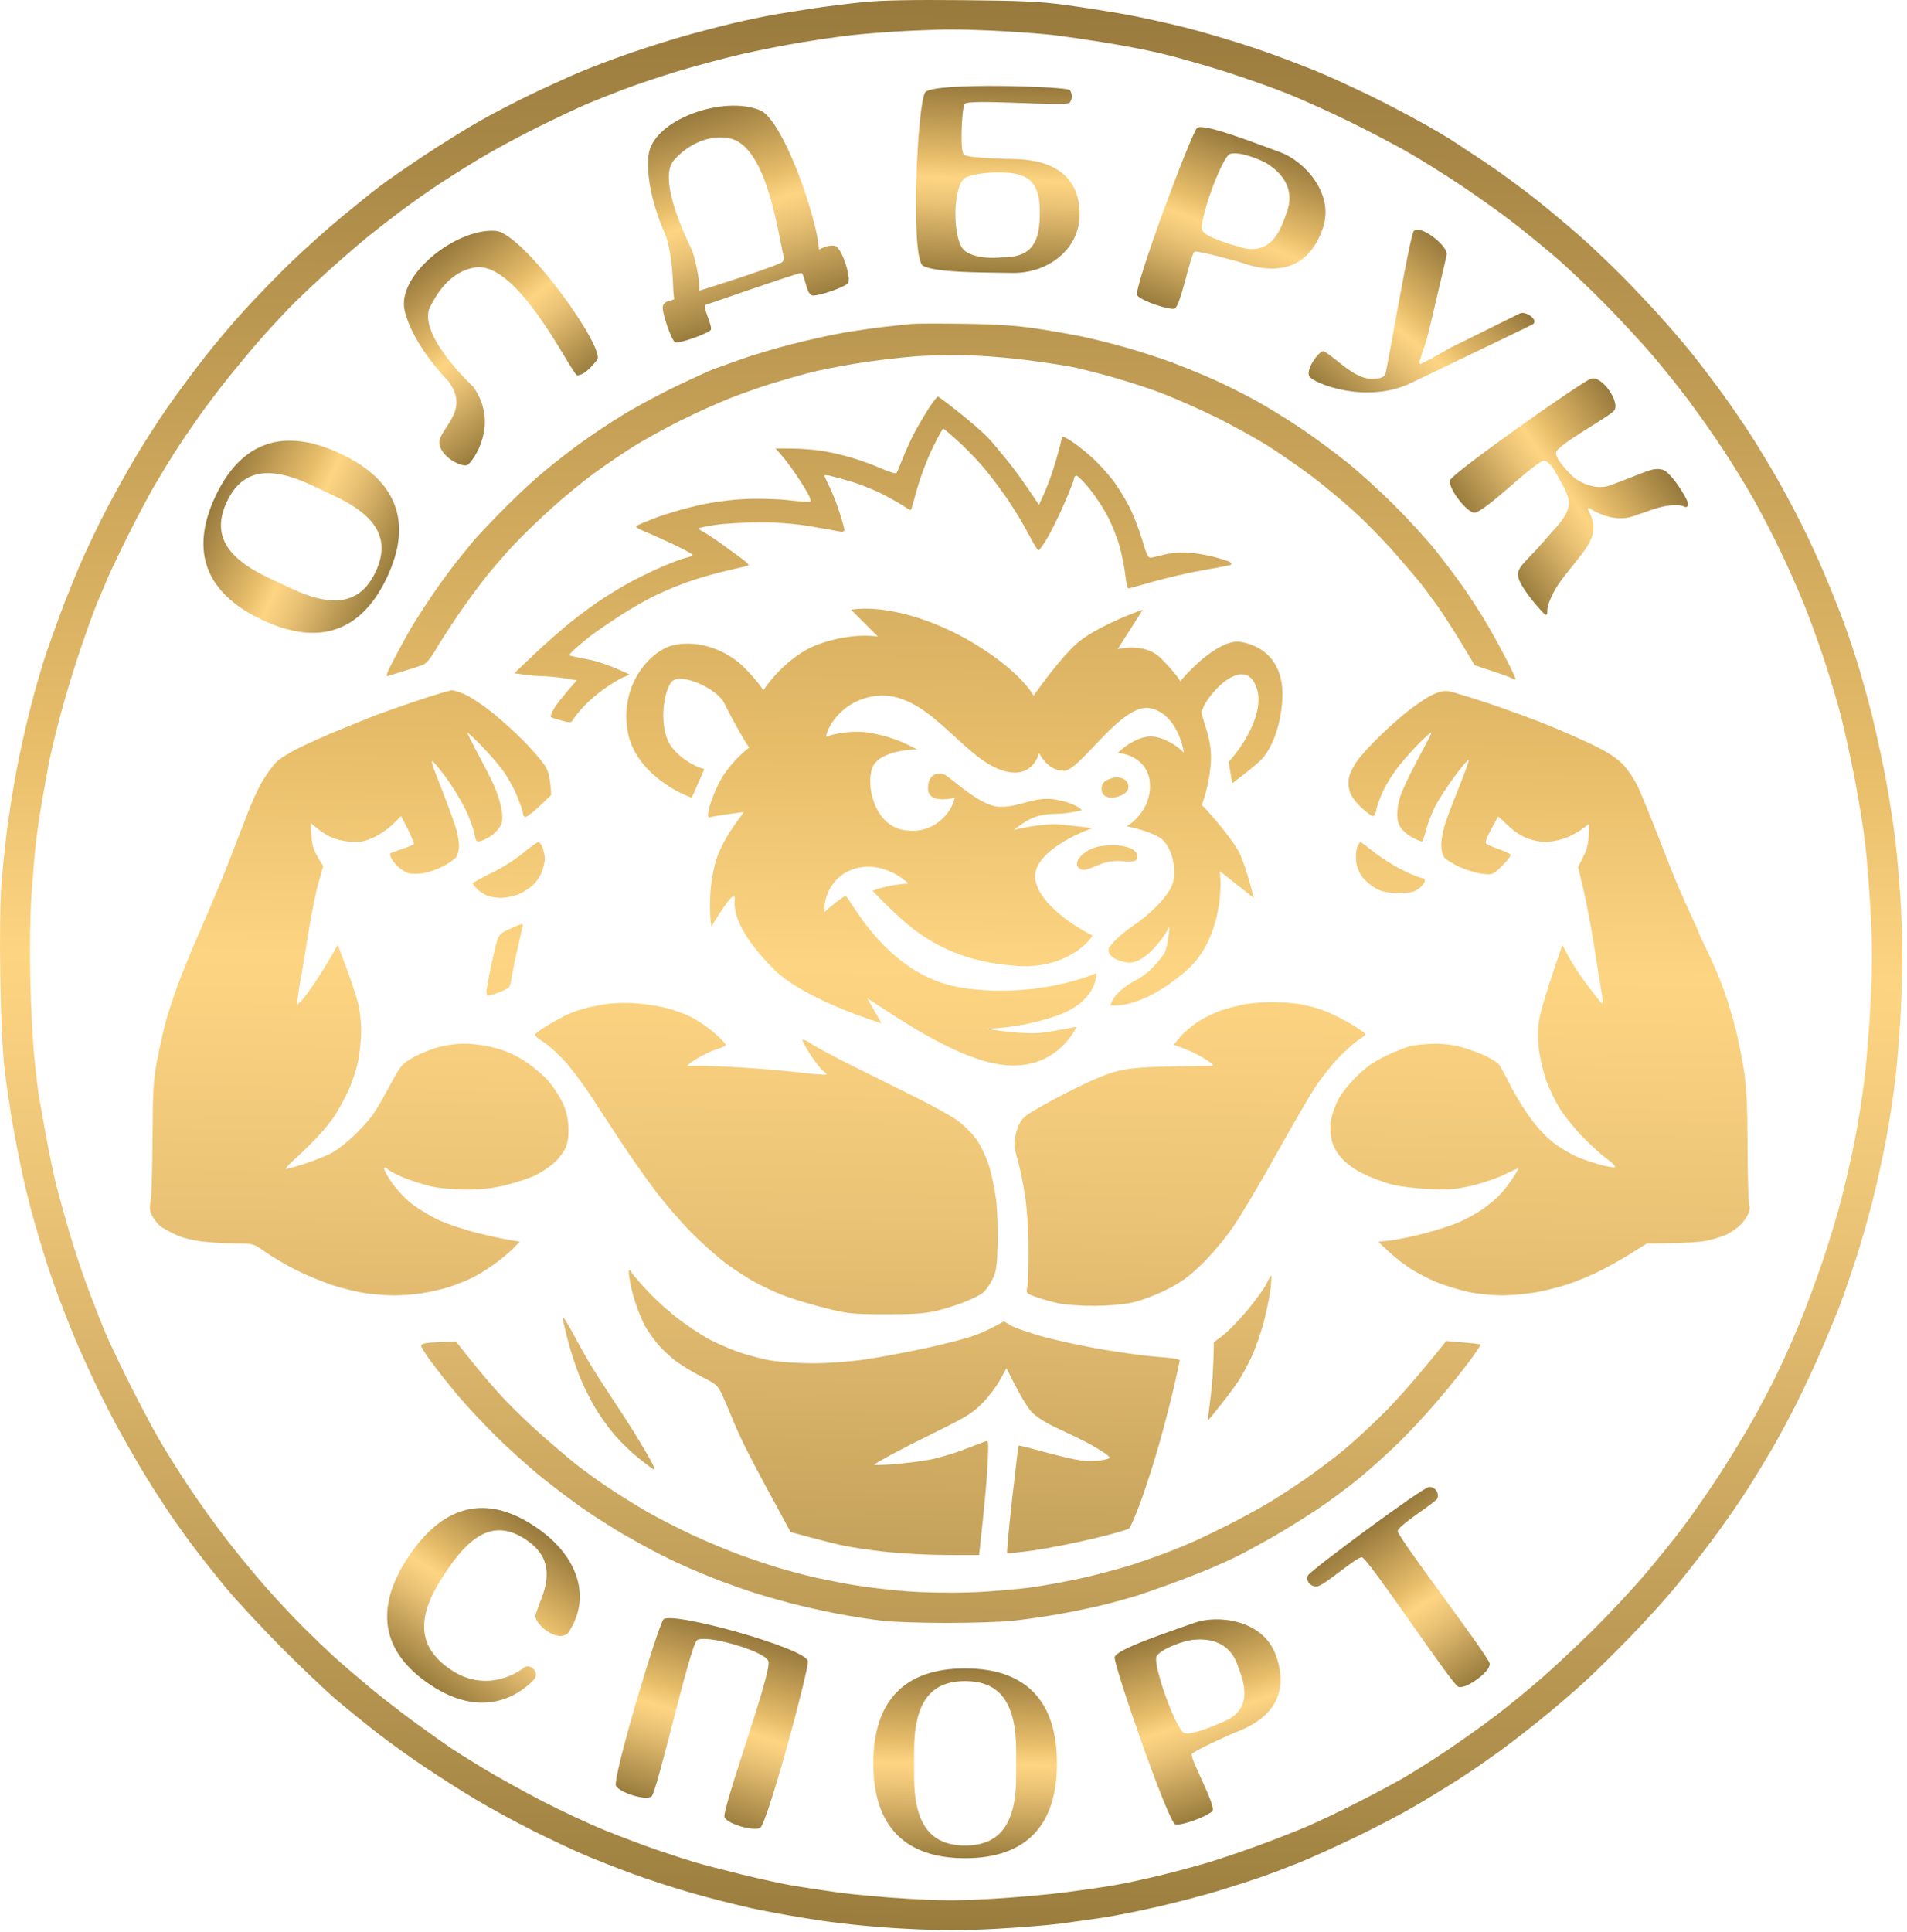
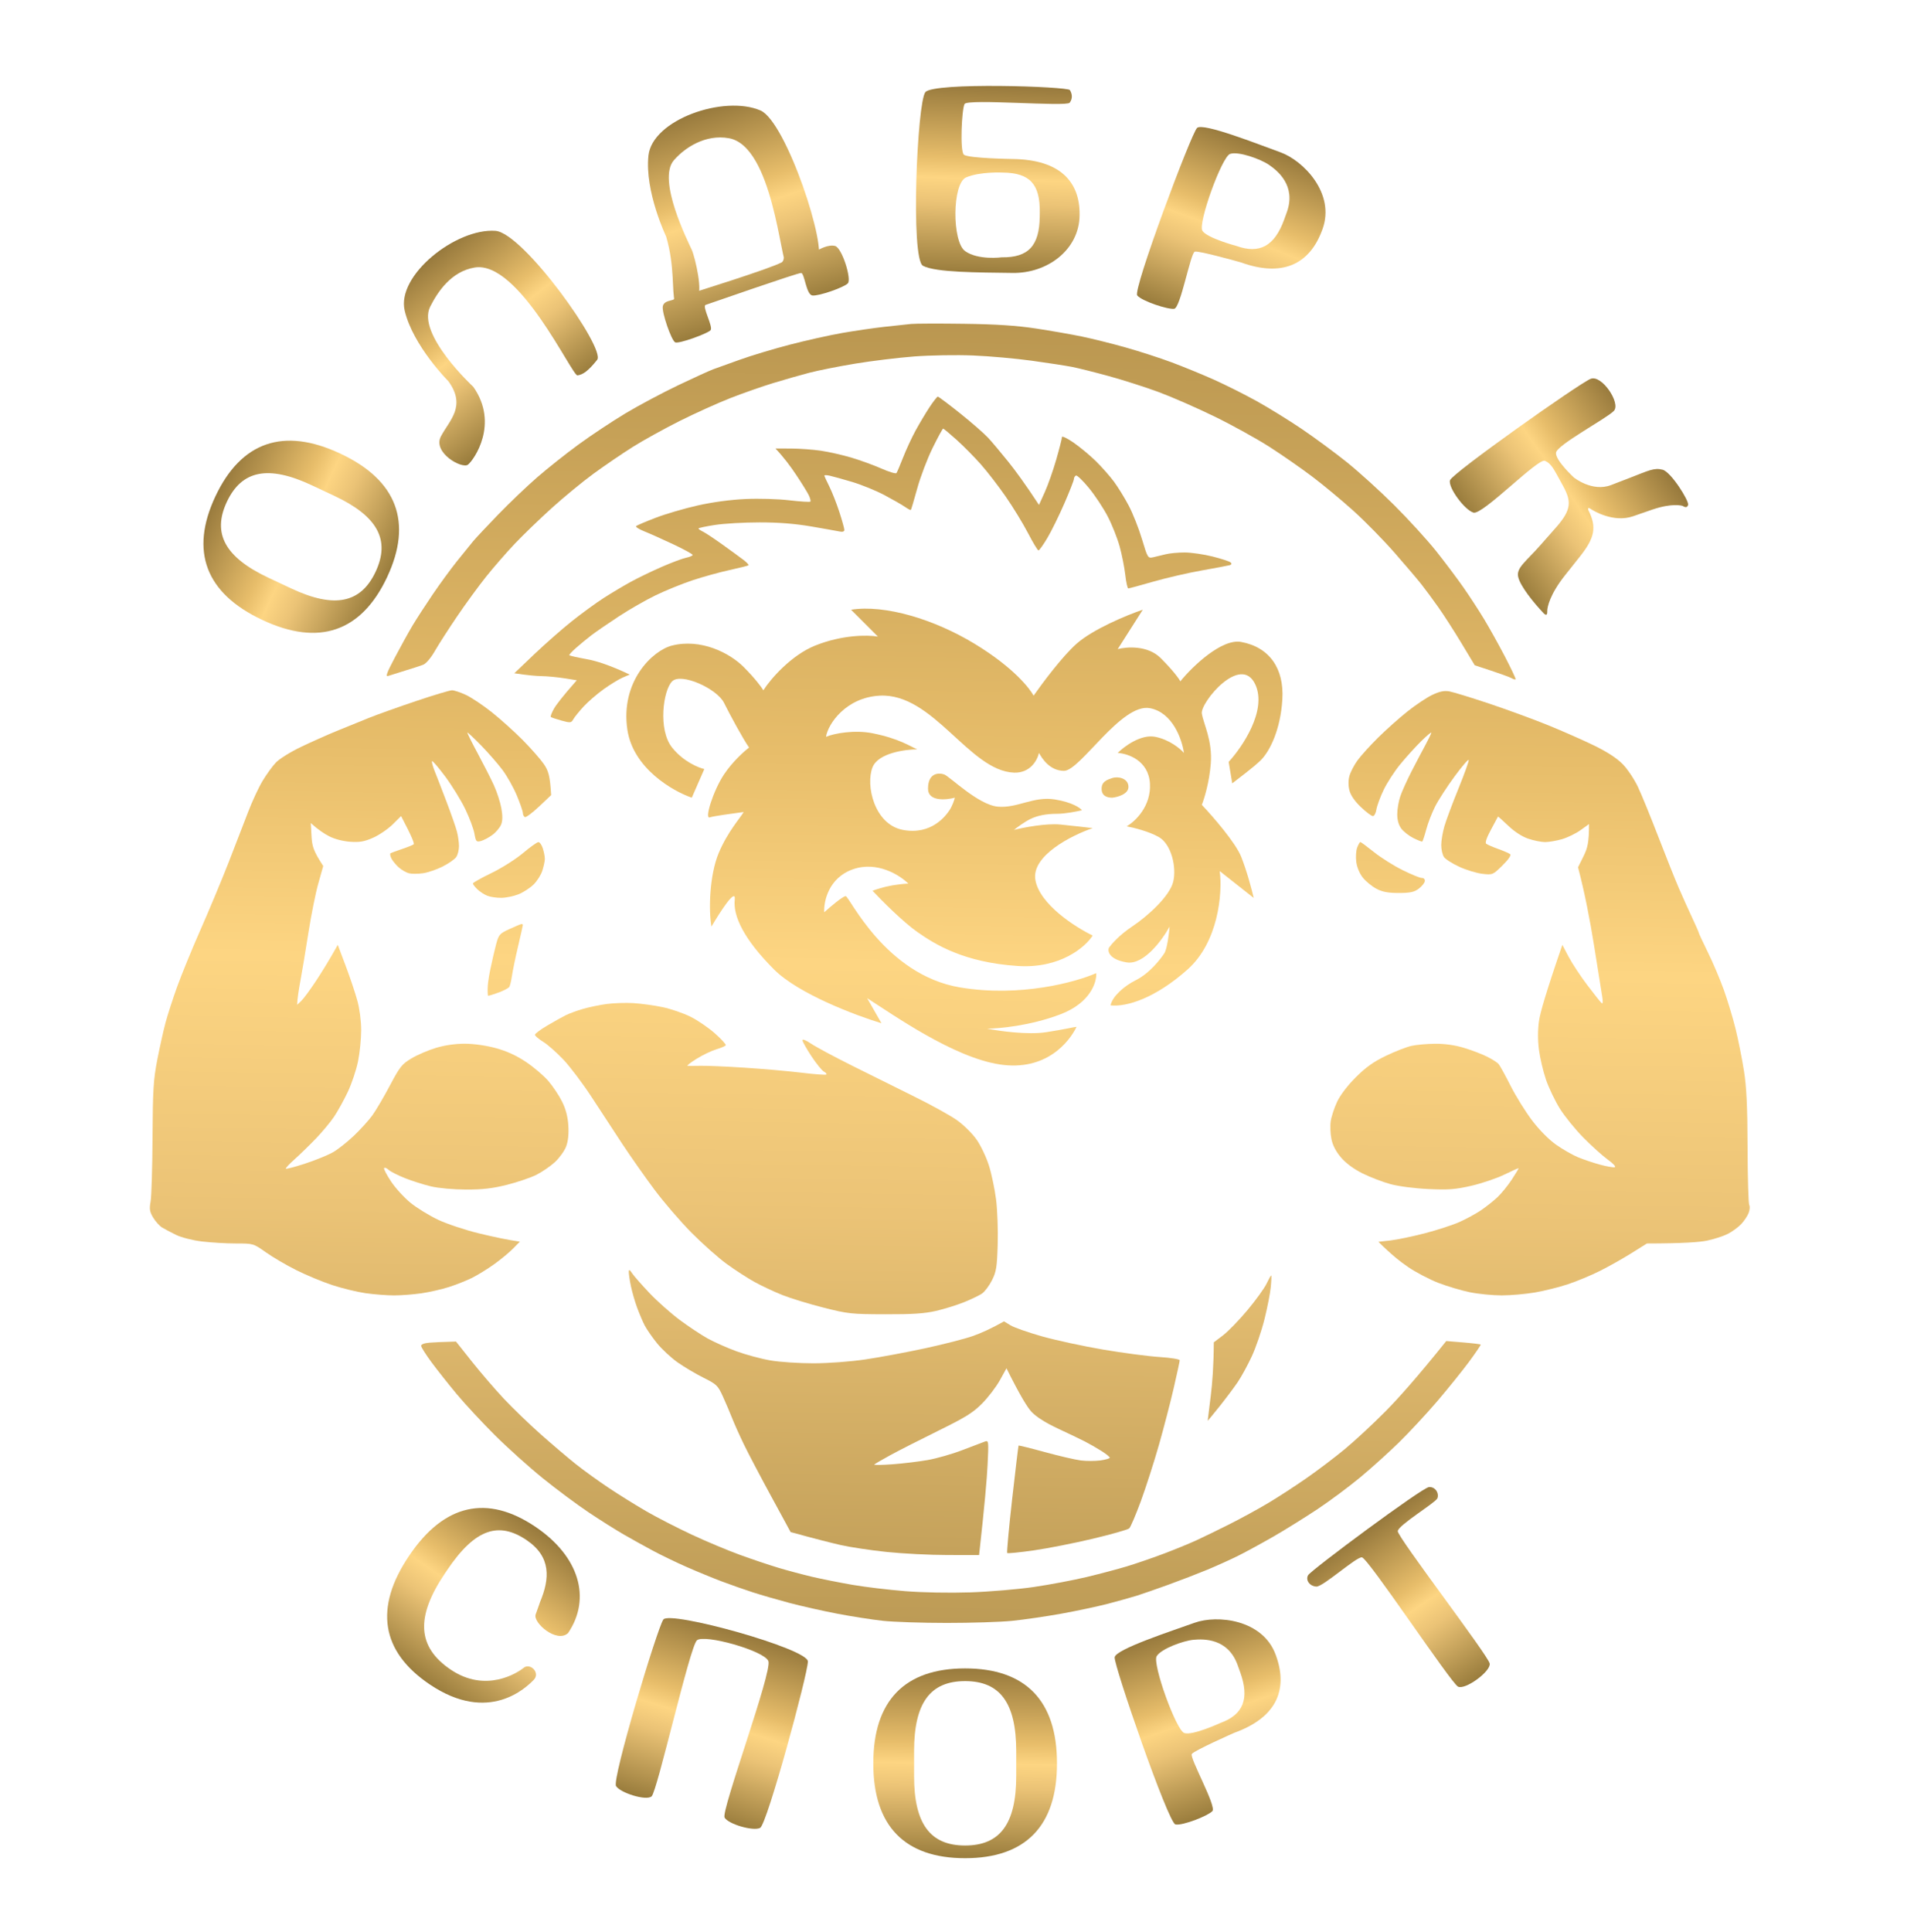
<svg xmlns="http://www.w3.org/2000/svg" width="386" height="391" viewBox="0 0 386 391" fill="none">
-   <path fill-rule="evenodd" clip-rule="evenodd" d="M174.732 0.426C178.369 0.058 184.524 -0.063 194.736 0.03C206.911 0.139 210.577 0.313 215.749 1.012C219.192 1.481 224.56 2.325 227.671 2.891C230.783 3.457 236.239 4.645 239.795 5.534C243.351 6.423 249.716 8.31 253.939 9.725C258.162 11.143 264.438 13.516 267.881 15.003C271.324 16.49 276.602 18.956 279.6 20.479C282.599 21.999 286.693 24.181 288.693 25.32C290.693 26.46 292.969 27.802 293.744 28.299C294.521 28.796 297.6 30.825 300.582 32.809C303.565 34.793 308.474 38.398 311.493 40.819C314.512 43.243 318.706 46.788 320.82 48.695C322.934 50.607 326.369 53.9 328.458 56.01C330.547 58.124 333.909 61.68 335.934 63.915C337.955 66.146 340.986 69.694 342.663 71.796C344.344 73.897 347.096 77.526 348.781 79.857C350.466 82.189 353.016 85.919 354.447 88.142C355.878 90.365 358.241 94.277 359.7 96.831C361.155 99.385 363.438 103.661 364.768 106.328C366.097 108.995 368.114 113.36 369.241 116.027C370.373 118.694 371.917 122.514 372.677 124.514C373.437 126.514 374.782 130.426 375.671 133.203C376.564 135.983 378.039 141.257 378.949 144.922C379.862 148.588 381.155 154.594 381.822 158.259C382.489 161.929 383.301 167.202 383.628 169.979C383.955 172.759 384.416 177.94 384.65 181.497C384.885 185.053 385.079 190.464 385.075 193.519C385.075 196.574 384.889 202.212 384.662 206.047C384.44 209.882 383.972 215.476 383.625 218.474C383.277 221.473 382.452 226.84 381.793 230.396C381.135 233.952 379.874 239.683 378.993 243.126C378.116 246.569 376.597 251.847 375.623 254.846C374.645 257.844 373.299 261.757 372.636 263.535C371.97 265.313 370.312 269.358 368.955 272.526C367.597 275.695 365.326 280.605 363.907 283.438C362.489 286.271 360.282 290.409 359.005 292.632C357.728 294.855 355.292 298.856 353.594 301.523C351.893 304.19 348.664 308.829 346.417 311.828C344.17 314.827 340.658 319.284 338.613 321.729C336.568 324.174 332.588 328.539 329.768 331.428C326.943 334.318 323.273 337.955 321.608 339.511C319.947 341.067 316.496 344.082 313.942 346.211C311.392 348.341 307.213 351.639 304.655 353.535C302.097 355.43 298.19 358.153 295.967 359.588C293.745 361.027 289.655 363.545 286.875 365.186C284.098 366.826 278.55 369.744 274.549 371.668C270.548 373.591 265.456 375.907 263.233 376.804C261.011 377.705 257.556 379.018 255.556 379.722C253.555 380.425 249.554 381.719 246.665 382.6C243.775 383.477 238.319 384.911 234.541 385.788C230.762 386.661 225.76 387.663 223.428 388.011C221.096 388.358 217.184 388.912 214.739 389.239C212.294 389.567 206.386 390.043 201.605 390.302C195.026 390.658 190.662 390.658 183.622 390.306C177.795 390.011 171.313 389.397 166.245 388.653C161.8 387.998 155.528 386.883 152.303 386.176C149.078 385.465 143.623 384.083 140.18 383.101C136.737 382.119 131.37 380.385 128.258 379.249C125.147 378.109 120.689 376.368 118.357 375.373C116.025 374.379 111.293 372.156 107.85 370.431C104.407 368.705 99.267 365.909 96.434 364.216C93.601 362.518 88.873 359.516 85.927 357.535C82.981 355.559 78.733 352.512 76.487 350.766C74.24 349.02 70.567 346.046 68.328 344.158C66.089 342.271 60.916 337.357 56.838 333.247C52.765 329.137 47.701 323.681 45.592 321.123C43.482 318.565 40.467 314.75 38.891 312.636C37.319 310.522 35.064 307.342 33.88 305.564C32.7 303.786 31.339 301.692 30.858 300.917C30.373 300.141 29.423 298.593 28.748 297.482C28.069 296.37 26.283 293.279 24.78 290.611C23.276 287.944 20.88 283.305 19.454 280.306C18.023 277.307 16.128 273.125 15.239 271.011C14.35 268.897 12.846 265.083 11.892 262.525C10.942 259.966 9.601 256.058 8.914 253.835C8.223 251.613 7.185 248.069 6.599 245.955C6.017 243.842 5.095 240.116 4.553 237.671C4.016 235.226 3.127 230.679 2.586 227.567C2.04 224.455 1.301 219.452 0.941 216.454C0.525 213.023 0.201 206.12 0.064 197.864C-0.078 189.353 0.019 182.522 0.33 178.465C0.597 175.022 1.171 169.655 1.607 166.543C2.044 163.431 2.861 158.428 3.426 155.43C3.992 152.427 5.172 147.154 6.049 143.71C6.922 140.267 8.203 135.72 8.894 133.607C9.581 131.493 11.06 127.314 12.175 124.312C13.294 121.309 15.194 116.585 16.398 113.805C17.602 111.028 19.914 106.207 21.535 103.095C23.155 99.983 25.895 95.073 27.625 92.184C29.354 89.294 32.228 84.837 34.014 82.283C35.8 79.729 39.025 75.364 41.183 72.584C43.341 69.807 47.103 65.35 49.544 62.682C51.985 60.015 56.143 55.735 58.79 53.173C61.433 50.611 65.963 46.549 68.853 44.145C71.742 41.744 75.379 38.814 76.935 37.638C78.491 36.466 82.492 33.694 85.826 31.483C89.16 29.273 94.07 26.217 96.737 24.694C99.404 23.166 104.132 20.697 107.244 19.201C110.356 17.71 114.813 15.674 117.145 14.68C119.477 13.686 124.023 11.96 127.248 10.845C130.473 9.733 135.379 8.169 138.159 7.377C140.935 6.585 145.482 5.393 148.262 4.734C151.038 4.071 154.95 3.251 156.951 2.912C158.951 2.572 162.588 1.994 165.033 1.626C167.478 1.262 171.843 0.721 174.732 0.426ZM191.907 5.967C189.575 5.999 185.117 6.166 182.006 6.339C178.894 6.513 174.529 6.864 172.307 7.119C170.084 7.374 165.538 8.029 162.204 8.574C158.87 9.12 153.322 10.215 149.879 11.015C146.436 11.811 140.705 13.343 137.149 14.422C133.593 15.497 128.59 17.182 126.036 18.16C123.481 19.138 120.204 20.439 118.761 21.049C117.318 21.66 113.043 23.672 109.265 25.523C105.486 27.374 99.942 30.369 96.939 32.183C93.937 33.998 89.847 36.584 87.847 37.938C85.846 39.288 82.754 41.486 80.976 42.824C79.198 44.161 76.378 46.352 74.713 47.69C73.044 49.028 69.318 52.248 66.428 54.843C63.539 57.437 59.809 60.99 58.14 62.74C56.471 64.486 53.909 67.278 52.454 68.947C50.995 70.612 48.263 73.89 46.38 76.222C44.501 78.553 41.68 82.284 40.116 84.506C38.548 86.729 36.455 89.82 35.461 91.376C34.462 92.932 32.636 95.93 31.395 98.044C30.159 100.158 27.782 104.611 26.113 107.945C24.444 111.279 22.533 115.28 21.858 116.836C21.187 118.392 20.148 120.849 19.558 122.292C18.964 123.735 17.489 127.829 16.273 131.385C15.056 134.941 13.262 140.854 12.28 144.519C11.303 148.184 10.212 152.731 9.856 154.623C9.5 156.51 8.865 160.058 8.445 162.503C8.025 164.948 7.495 168.585 7.265 170.586C7.039 172.586 6.639 177.314 6.38 181.093C6.089 185.292 5.997 191.968 6.138 198.268C6.267 203.934 6.655 211.209 6.998 214.434C7.346 217.658 7.718 220.839 7.827 221.506C7.94 222.173 8.571 225.717 9.233 229.387C9.892 233.056 10.899 237.873 11.468 240.096C12.034 242.318 13.251 246.683 14.164 249.795C15.081 252.906 16.787 257.999 17.955 261.11C19.127 264.222 20.747 268.316 21.559 270.204C22.372 272.091 24.545 276.637 26.388 280.307C28.231 283.976 30.781 288.794 32.054 291.017C33.327 293.239 36.059 297.604 38.124 300.716C40.185 303.827 43.777 308.83 46.105 311.829C48.433 314.827 52.123 319.285 54.309 321.73C56.495 324.175 59.752 327.639 61.547 329.425C63.345 331.211 65.995 333.757 67.446 335.083C68.897 336.408 72.171 339.229 74.721 341.351C77.27 343.477 81.635 346.855 84.411 348.863C87.191 350.872 90.279 353.066 91.281 353.741C92.284 354.416 95.282 356.291 97.95 357.908C100.617 359.52 105.89 362.446 109.668 364.406C113.447 366.366 119.173 369.037 122.398 370.347C125.623 371.656 130.44 373.471 133.108 374.384C135.775 375.294 139.23 376.413 140.786 376.874C142.342 377.331 146.524 378.421 150.08 379.29C153.636 380.163 158.183 381.161 160.183 381.509C162.184 381.856 166.366 382.495 169.478 382.927C172.59 383.36 179.044 383.942 183.825 384.221C190.779 384.625 194.207 384.625 201 384.217C205.667 383.942 212.214 383.36 215.548 382.931C218.882 382.503 223.335 381.856 225.448 381.497C227.562 381.137 231.833 380.224 234.945 379.464C238.057 378.704 242.421 377.528 244.644 376.853C246.867 376.183 251.231 374.703 254.343 373.576C257.455 372.444 261.912 370.711 264.243 369.721C266.575 368.73 271.122 366.585 274.346 364.948C277.571 363.315 281.843 361.04 283.844 359.896C285.844 358.753 289.938 356.17 292.936 354.161C295.935 352.149 300.481 348.904 303.039 346.944C305.597 344.988 309.687 341.633 312.132 339.492C314.577 337.354 319.103 333.118 322.19 330.083C325.282 327.044 329.921 322.102 332.503 319.103C335.086 316.105 338.763 311.558 340.674 309C342.582 306.442 345.694 301.989 347.581 299.099C349.472 296.209 352.39 291.481 354.063 288.591C355.74 285.702 358.383 280.703 359.935 277.478C361.483 274.253 363.758 269.072 364.982 265.96C366.211 262.848 368.127 257.575 369.242 254.241C370.357 250.907 371.905 245.721 372.689 242.723C373.469 239.724 374.661 234.539 375.336 231.205C376.006 227.871 376.924 222.144 377.372 218.475C377.817 214.805 378.387 207.624 378.642 202.512C378.977 195.63 378.981 191.067 378.645 184.932C378.399 180.378 377.91 174.101 377.563 170.99C377.215 167.878 376.217 161.695 375.344 157.25C374.471 152.804 373.21 147.073 372.54 144.519C371.869 141.965 370.393 137.051 369.266 133.607C368.134 130.164 366.251 124.98 365.079 122.09C363.903 119.201 361.721 114.29 360.221 111.179C358.722 108.067 356.314 103.427 354.863 100.873C353.416 98.319 350.676 93.862 348.777 90.972C346.878 88.082 343.677 83.536 341.669 80.869C339.66 78.202 336.379 74.108 334.378 71.776C332.382 69.444 328.195 64.922 325.076 61.729C321.956 58.541 317.248 54.083 314.609 51.828C311.97 49.573 307.88 46.259 305.516 44.457C303.152 42.658 298.674 39.482 295.563 37.404C292.451 35.327 287.723 32.377 285.056 30.845C282.388 29.318 277.115 26.553 273.336 24.699C269.558 22.848 264.01 20.334 261.011 19.114C258.012 17.889 252.1 15.796 247.877 14.454C243.654 13.117 237.834 11.468 234.945 10.793C232.056 10.118 226.871 9.12 223.428 8.574C219.985 8.029 215.616 7.39 213.729 7.151C211.841 6.913 207.113 6.541 203.222 6.319C199.334 6.097 194.239 5.939 191.907 5.967Z" fill="url(#paint0_linear_2291_12)" />
  <path d="M296.178 271.642C298.065 271.799 299.657 271.997 299.714 272.078C299.764 272.162 298.702 273.729 297.35 275.562C295.992 277.393 293.094 280.985 290.912 283.543C288.726 286.097 285.242 289.848 283.173 291.872C281.1 293.897 277.572 297.081 275.329 298.944C273.086 300.807 269.179 303.713 266.641 305.402C264.103 307.087 260.119 309.565 257.787 310.907C255.451 312.248 252.271 313.982 250.715 314.762C249.159 315.542 246.293 316.836 244.349 317.644C242.402 318.448 238.858 319.814 236.469 320.678C234.077 321.543 231.216 322.538 230.104 322.889C228.993 323.237 226.354 323.972 224.245 324.526C222.131 325.075 217.86 325.985 214.748 326.543C211.636 327.101 207.179 327.747 204.847 327.981C202.511 328.216 196.555 328.405 191.612 328.401C186.666 328.401 180.847 328.208 178.68 327.969C176.51 327.731 172.376 327.088 169.486 326.534C166.597 325.985 162.233 324.999 159.788 324.352C157.343 323.702 153.976 322.728 152.311 322.186C150.643 321.645 147.826 320.655 146.048 319.984C144.27 319.313 141.085 318.003 138.976 317.074C136.863 316.148 133.771 314.653 132.106 313.76C130.437 312.863 127.802 311.4 126.246 310.503C124.69 309.61 121.506 307.605 119.174 306.045C116.838 304.486 112.66 301.378 109.883 299.135C107.107 296.892 102.738 292.968 100.172 290.414C97.606 287.855 94.143 284.129 92.474 282.129C90.805 280.129 88.502 277.219 87.35 275.663C86.198 274.107 85.248 272.603 85.24 272.329C85.232 272.022 85.899 271.771 86.946 271.69C87.888 271.617 89.48 271.537 92.3 271.464L95.533 275.534C97.311 277.772 100.241 281.176 102.044 283.091C103.85 285.007 107.212 288.248 109.52 290.293C111.827 292.337 114.991 295.024 116.547 296.261C118.103 297.502 121.102 299.668 123.215 301.075C125.325 302.485 128.78 304.631 130.894 305.851C133.003 307.067 137.097 309.169 139.986 310.519C142.876 311.869 147.24 313.704 149.685 314.593C152.13 315.486 155.674 316.678 157.565 317.244C159.452 317.809 162.544 318.634 164.435 319.078C166.322 319.519 169.959 320.242 172.517 320.687C175.071 321.127 179.893 321.705 183.227 321.972C186.787 322.255 192.206 322.356 196.36 322.219C200.248 322.089 206.068 321.596 209.293 321.124C212.513 320.651 217.334 319.737 220.001 319.099C222.668 318.46 226.305 317.494 228.084 316.956C229.862 316.419 233.135 315.296 235.358 314.463C237.581 313.631 240.579 312.406 242.026 311.747C243.469 311.084 246.56 309.585 248.896 308.409C251.227 307.233 254.776 305.293 256.776 304.097C258.777 302.897 262.232 300.654 264.454 299.102C266.677 297.554 270.132 294.94 272.132 293.291C274.133 291.646 277.863 288.186 280.421 285.604C282.979 283.026 286.798 278.762 292.742 271.359L296.178 271.642Z" fill="url(#paint1_linear_2291_12)" />
  <path d="M127.277 257.376C127.293 256.814 127.438 256.875 127.972 257.679C128.344 258.232 129.927 260.031 131.487 261.676C133.047 263.321 135.784 265.749 137.562 267.075C139.34 268.396 141.885 270.09 143.219 270.829C144.552 271.569 147.188 272.745 149.079 273.436C150.966 274.127 154.057 274.96 155.949 275.283C157.836 275.606 161.748 275.869 164.637 275.865C167.688 275.861 172.089 275.534 175.144 275.085C178.034 274.657 183.489 273.642 187.268 272.826C191.046 272.006 195.411 270.886 196.967 270.328C198.523 269.774 200.568 268.882 203.231 267.378L204.544 268.182C205.263 268.623 208.128 269.629 210.908 270.413C213.685 271.197 219.234 272.397 223.234 273.08C227.235 273.763 232.371 274.438 234.65 274.588C236.973 274.737 238.791 275.032 238.789 275.258C238.784 275.481 238.235 278.027 237.565 280.916C236.898 283.806 235.548 288.987 234.566 292.434C233.584 295.877 231.943 300.969 230.925 303.75C229.903 306.524 228.849 309.004 228.573 309.262C228.302 309.516 224.992 310.462 221.214 311.359C217.435 312.261 212.032 313.327 209.211 313.727C206.393 314.127 203.994 314.366 203.873 314.257C203.76 314.144 204.209 309.234 204.871 303.346C205.538 297.454 206.12 292.579 206.168 292.515C206.226 292.452 208.629 293.045 211.515 293.836C214.404 294.628 217.678 295.388 218.789 295.522C219.901 295.659 221.671 295.655 222.729 295.517C223.784 295.376 224.64 295.126 224.632 294.96C224.624 294.79 223.852 294.172 222.915 293.586C221.978 292.996 220.486 292.143 219.597 291.686C218.708 291.234 216.251 290.058 214.142 289.072C211.693 287.933 209.765 286.716 208.819 285.714C208.003 284.853 206.524 282.513 203.727 276.875L202.382 279.3C201.642 280.633 200.03 282.743 198.801 283.988C196.938 285.867 195.435 286.801 189.895 289.524C186.225 291.331 181.861 293.55 180.196 294.463C178.528 295.372 177.075 296.223 176.963 296.35C176.85 296.479 178.486 296.456 180.6 296.302C182.709 296.148 185.938 295.76 187.773 295.441C189.604 295.118 192.788 294.208 194.845 293.412C196.898 292.62 198.934 291.844 199.363 291.695C200.118 291.432 200.135 291.602 199.896 296.475C199.759 299.252 199.315 304.482 198.179 314.666L191.814 314.661C188.311 314.661 182.766 314.382 179.489 314.039C176.208 313.699 171.98 313.061 170.093 312.624C168.202 312.188 165.166 311.424 160.03 310.014L156.074 302.739C153.896 298.739 151.411 294.01 150.554 292.232C149.693 290.454 148.635 288.09 148.198 286.979C147.762 285.867 146.917 283.887 146.323 282.577C145.308 280.351 145.053 280.108 142.411 278.791C140.855 278.019 138.491 276.616 137.157 275.679C135.824 274.737 133.941 272.987 132.971 271.783C132.005 270.583 130.886 268.962 130.485 268.186C130.081 267.406 129.39 265.77 128.942 264.549C128.493 263.325 127.931 261.368 127.693 260.204C127.451 259.037 127.265 257.764 127.277 257.376Z" fill="url(#paint2_linear_2291_12)" />
-   <path d="M113.929 266.671C113.933 266.279 114.899 267.783 116.079 270.005C117.255 272.228 119.005 275.319 119.966 276.875C120.928 278.431 122.751 281.248 124.015 283.139C125.284 285.026 127.224 288.029 128.328 289.807C129.431 291.585 130.91 294.083 131.621 295.364C132.332 296.64 132.683 297.566 132.409 297.417C132.13 297.267 130.732 296.221 129.301 295.094C127.871 293.962 125.684 291.856 124.436 290.414C123.191 288.967 121.372 286.421 120.395 284.756C119.417 283.087 118.026 280.27 117.307 278.492C116.588 276.713 115.529 273.484 114.959 271.318C114.385 269.148 113.925 267.059 113.929 266.671Z" fill="url(#paint3_linear_2291_12)" />
  <path d="M257.306 258.083C257.382 258.087 257.346 259.128 257.225 260.407C257.104 261.684 256.525 264.638 255.939 266.974C255.358 269.305 254.202 272.672 253.381 274.45C252.557 276.229 251.264 278.593 250.508 279.704C249.752 280.816 248.079 283.042 246.79 284.655C245.503 286.26 244.454 287.532 244.451 287.484C244.455 287.425 244.725 285.199 245.06 282.533C245.392 279.866 245.667 276.317 245.687 271.621L247.554 270.207C248.581 269.427 250.804 267.136 252.493 265.115C254.182 263.09 255.923 260.682 256.36 259.76C256.8 258.835 257.225 258.083 257.306 258.083Z" fill="url(#paint4_linear_2291_12)" />
  <path d="M122.811 203.157C124.254 202.964 126.711 202.887 128.267 202.984C129.823 203.085 132.457 203.449 134.126 203.796C135.791 204.144 138.337 205.021 139.784 205.744C141.227 206.463 143.453 207.987 144.734 209.131C146.011 210.27 146.989 211.337 146.905 211.507C146.824 211.673 145.959 212.045 144.985 212.336C144.012 212.627 142.217 213.488 140.997 214.247C139.773 215.007 138.956 215.649 139.178 215.674C139.4 215.694 140.581 215.69 141.805 215.666C143.025 215.638 147.026 215.807 150.696 216.046C154.361 216.28 159.546 216.736 162.213 217.06C164.88 217.383 167.151 217.549 167.264 217.428C167.373 217.302 167.146 217.036 166.759 216.83C166.367 216.624 165.239 215.229 164.245 213.73C163.255 212.227 162.435 210.772 162.426 210.497C162.418 210.202 163.13 210.477 164.132 211.16C165.074 211.803 168.76 213.782 172.316 215.56C175.872 217.339 181.599 220.184 185.046 221.881C188.488 223.578 192.4 225.74 193.733 226.69C195.067 227.64 196.845 229.406 197.69 230.619C198.534 231.831 199.65 234.187 200.175 235.856C200.701 237.521 201.347 240.612 201.618 242.726C201.884 244.835 202.034 248.93 201.945 251.819C201.808 256.41 201.663 257.323 200.79 259.057C200.244 260.148 199.339 261.352 198.785 261.74C198.227 262.124 196.591 262.912 195.148 263.494C193.702 264.076 191.156 264.873 189.491 265.257C187.183 265.794 184.718 265.96 179.185 265.944C172.312 265.927 171.62 265.85 166.658 264.589C163.769 263.858 160.038 262.715 158.373 262.056C156.704 261.393 154.159 260.197 152.716 259.401C151.269 258.601 148.723 256.952 147.058 255.735C145.389 254.519 142.201 251.686 139.97 249.439C137.739 247.192 134.353 243.259 132.449 240.705C130.542 238.147 127.64 234.017 125.996 231.528C124.355 229.038 121.559 224.767 119.78 222.035C118.002 219.307 115.428 215.888 114.062 214.441C112.696 212.995 110.837 211.354 109.928 210.8C109.023 210.242 108.283 209.608 108.279 209.386C108.279 209.163 109.411 208.315 110.792 207.506C112.178 206.694 113.86 205.756 114.527 205.425C115.193 205.09 116.737 204.524 117.961 204.164C119.182 203.805 121.365 203.351 122.811 203.157Z" fill="url(#paint5_linear_2291_12)" />
-   <path d="M257.18 202.77C258.736 202.75 261.282 202.919 262.838 203.145C264.394 203.376 266.847 204.039 268.294 204.621C269.736 205.203 272.149 206.419 273.652 207.328C275.155 208.237 276.383 209.114 276.38 209.284C276.375 209.45 275.781 209.939 275.062 210.372C274.339 210.804 272.537 212.397 271.058 213.908C269.579 215.419 267.364 218.203 266.144 220.095C264.919 221.982 261.338 228.166 258.182 233.836C255.026 239.501 251.147 246.023 249.559 248.327C247.938 250.675 245.162 253.973 243.238 255.832C240.522 258.451 238.995 259.546 235.964 261.049C233.802 262.12 230.799 263.232 229.094 263.595C227.336 263.967 224.107 264.238 221.416 264.242C218.858 264.246 215.678 264.019 214.344 263.745C213.011 263.466 210.962 262.9 209.798 262.48C207.717 261.736 207.68 261.692 207.943 260.407C208.088 259.683 208.197 256.272 208.185 252.83C208.173 249.209 207.886 244.687 207.502 242.12C207.134 239.675 206.452 236.309 205.979 234.644C205.207 231.912 205.17 231.39 205.639 229.39C206.003 227.838 206.548 226.799 207.441 225.955C208.145 225.288 211.988 223.093 215.976 221.077C221.125 218.478 224.172 217.197 226.468 216.668C228.824 216.126 231.774 215.884 237.378 215.783C241.601 215.706 245.239 215.649 245.461 215.657C245.683 215.669 245.408 215.33 244.855 214.91C244.297 214.489 243.024 213.73 242.026 213.221C241.024 212.716 239.613 212.097 237.572 211.406L238.89 209.81C239.613 208.933 241.299 207.514 242.632 206.657C243.966 205.801 246.237 204.738 247.684 204.297C249.126 203.857 251.219 203.344 252.331 203.154C253.442 202.964 255.625 202.794 257.18 202.77Z" fill="url(#paint6_linear_2291_12)" />
  <path d="M91.492 139.681C91.937 139.681 93.21 140.105 94.321 140.623C95.432 141.144 97.796 142.725 99.575 144.143C101.353 145.557 104.169 148.095 105.838 149.78C107.503 151.47 109.415 153.644 110.081 154.618C110.995 155.952 111.326 156.942 111.561 160.89L109.104 163.213C107.751 164.49 106.466 165.443 106.243 165.335C106.02 165.222 105.838 164.859 105.838 164.527C105.838 164.192 105.288 162.599 104.622 160.991C103.955 159.379 102.634 157.03 101.692 155.778C100.75 154.521 98.794 152.286 97.352 150.807C95.906 149.333 94.675 148.179 94.608 148.241C94.543 148.305 95.469 150.18 96.669 152.403C97.865 154.626 99.348 157.536 99.958 158.869C100.572 160.203 101.251 162.292 101.473 163.517C101.756 165.073 101.744 166.071 101.433 166.851C101.187 167.461 100.395 168.403 99.676 168.94C98.952 169.478 97.905 170.035 97.352 170.176C96.418 170.419 96.317 170.306 96.034 168.694C95.868 167.736 95.032 165.497 94.176 163.719C93.315 161.94 91.496 158.982 90.135 157.152C88.77 155.319 87.562 153.909 87.451 154.02C87.338 154.129 87.596 155.082 88.025 156.141C88.449 157.196 89.524 159.968 90.409 162.304C91.298 164.636 92.22 167.275 92.462 168.164C92.705 169.053 92.902 170.415 92.906 171.195C92.91 171.971 92.659 172.974 92.353 173.418C92.049 173.863 90.821 174.723 89.625 175.329C88.429 175.939 86.63 176.554 85.632 176.7C84.63 176.845 83.357 176.849 82.803 176.716C82.246 176.578 81.32 176.053 80.743 175.548C80.169 175.043 79.486 174.218 79.227 173.721C78.973 173.22 78.896 172.735 79.065 172.642C79.231 172.549 80.278 172.169 81.389 171.793C82.5 171.421 83.555 170.997 83.733 170.851C83.91 170.704 83.408 169.357 81.187 165.133L79.47 166.831C78.524 167.764 76.749 168.973 75.529 169.514C73.747 170.302 72.822 170.464 70.882 170.331C69.427 170.23 67.73 169.789 66.639 169.227C65.637 168.71 64.388 167.897 62.905 166.548L63.054 169.199C63.167 171.252 63.454 172.234 65.426 175.236L64.428 178.772C63.878 180.716 62.978 185.219 62.42 188.775C61.866 192.331 61.139 196.696 60.803 198.474C60.472 200.252 60.189 202.071 60.145 203.324L60.993 202.515C61.462 202.07 62.8 200.252 63.971 198.474C65.143 196.696 66.614 194.331 68.372 191.199L69.972 195.443C70.853 197.775 71.921 200.959 72.341 202.515C72.79 204.164 73.109 206.646 73.105 208.476C73.105 210.198 72.822 213.015 72.474 214.74C72.131 216.462 71.205 219.234 70.418 220.903C69.633 222.568 68.376 224.844 67.629 225.955C66.881 227.066 65.212 229.067 63.927 230.404C62.638 231.738 60.723 233.601 59.668 234.547C58.61 235.488 57.794 236.356 57.849 236.478C57.902 236.599 59.676 236.135 61.79 235.444C63.899 234.757 66.444 233.714 67.447 233.132C68.445 232.55 70.328 231.059 71.629 229.822C72.927 228.581 74.592 226.751 75.327 225.753C76.059 224.75 77.667 222.022 78.9 219.691C80.928 215.856 81.353 215.322 83.288 214.162C84.464 213.459 86.703 212.501 88.259 212.032C90.069 211.491 92.175 211.188 94.119 211.196C95.946 211.204 98.431 211.56 100.382 212.093C102.552 212.687 104.541 213.597 106.444 214.866C108 215.904 110.037 217.638 110.979 218.725C111.916 219.812 113.177 221.7 113.779 222.924C114.53 224.439 114.931 225.979 115.04 227.773C115.149 229.511 114.995 230.946 114.583 232.017C114.244 232.906 113.229 234.312 112.324 235.149C111.423 235.981 109.73 237.141 108.566 237.727C107.398 238.309 104.715 239.222 102.605 239.752C99.692 240.483 97.691 240.713 94.321 240.705C91.763 240.697 88.756 240.427 87.249 240.067C85.802 239.728 83.438 238.976 81.996 238.406C80.549 237.832 79.049 237.073 78.657 236.713C78.265 236.353 77.857 236.192 77.748 236.361C77.639 236.528 78.278 237.756 79.166 239.089C80.055 240.422 81.825 242.359 83.106 243.397C84.383 244.432 86.885 245.967 88.663 246.812C90.441 247.656 94.167 248.897 96.948 249.572C99.724 250.243 102.727 250.898 105.232 251.246L103.817 252.684C103.037 253.472 101.312 254.899 99.978 255.848C98.645 256.802 96.645 258.031 95.533 258.584C94.422 259.134 92.329 259.963 90.886 260.427C89.439 260.888 86.938 261.457 85.329 261.696C83.717 261.93 81.215 262.125 79.773 262.125C78.326 262.125 75.735 261.922 74.014 261.68C72.288 261.433 69.245 260.694 67.245 260.035C65.245 259.377 61.971 258.014 59.971 257.012C57.97 256.01 55.194 254.385 53.808 253.403C51.282 251.617 51.278 251.617 47.746 251.617C45.798 251.617 42.707 251.435 40.876 251.213C38.965 250.979 36.722 250.409 35.623 249.875C34.564 249.358 33.283 248.679 32.77 248.36C32.257 248.036 31.456 247.139 30.991 246.363C30.292 245.187 30.208 244.638 30.483 243.131C30.664 242.128 30.842 236.309 30.875 230.198C30.927 220.516 31.052 218.482 31.836 214.437C32.333 211.879 33.081 208.517 33.497 206.961C33.913 205.405 34.972 202.131 35.849 199.687C36.73 197.242 38.852 192.056 40.569 188.169C42.287 184.277 44.833 178.186 46.227 174.63C47.617 171.074 49.415 166.434 50.215 164.325C51.019 162.211 52.325 159.394 53.121 158.061C53.917 156.727 55.146 155.03 55.853 154.291C56.561 153.551 58.823 152.14 60.88 151.158C62.933 150.176 66.206 148.713 68.154 147.913C70.098 147.113 73.052 145.913 74.721 145.246C76.386 144.579 80.662 143.055 84.218 141.859C87.774 140.659 91.048 139.681 91.492 139.681Z" fill="url(#paint7_linear_2291_12)" />
  <path d="M289.914 140.611C291.389 139.911 292.314 139.718 293.349 139.899C294.125 140.033 297.762 141.148 301.431 142.376C305.096 143.605 310.464 145.569 313.353 146.745C316.242 147.921 320.421 149.764 322.639 150.843C325.306 152.14 327.274 153.422 328.454 154.626C329.432 155.624 330.831 157.718 331.558 159.273C332.289 160.829 334.145 165.376 335.688 169.376C337.232 173.377 339.082 178.012 339.806 179.682C340.525 181.347 341.734 184.03 342.489 185.643C343.245 187.251 343.863 188.661 343.863 188.775C343.864 188.885 344.692 190.659 345.702 192.715C346.716 194.768 348.164 198.179 348.923 200.293C349.679 202.402 350.75 205.95 351.299 208.173C351.849 210.396 352.608 214.215 352.996 216.66C353.522 220.022 353.704 223.805 353.728 232.219C353.748 238.329 353.898 243.557 354.067 243.837C354.233 244.112 354.176 244.84 353.938 245.454C353.704 246.064 353.021 247.083 352.423 247.713C351.825 248.343 350.613 249.229 349.724 249.681C348.835 250.134 346.923 250.752 345.48 251.051C344.033 251.354 340.715 251.605 333.356 251.617L330.224 253.581C328.499 254.66 325.638 256.273 323.86 257.166C322.082 258.055 319.172 259.267 317.394 259.857C315.616 260.451 312.613 261.199 310.726 261.526C308.835 261.853 305.787 262.12 303.957 262.12C302.122 262.12 299.213 261.834 297.491 261.482C295.766 261.127 292.905 260.274 291.126 259.587C289.348 258.896 286.621 257.469 285.065 256.418C283.509 255.367 281.508 253.779 279.003 251.277L281.427 251.007C282.761 250.853 285.897 250.203 288.398 249.556C290.896 248.909 294.08 247.871 295.47 247.248C296.856 246.626 298.812 245.555 299.814 244.872C300.813 244.189 302.288 243.017 303.088 242.27C303.888 241.518 305.202 239.905 306.006 238.685C306.809 237.461 307.427 236.432 307.38 236.39C307.327 236.349 306.018 236.939 304.462 237.695C302.906 238.451 299.903 239.465 297.794 239.95C294.557 240.689 293.191 240.791 289.106 240.601C286.289 240.471 283.068 240.051 281.427 239.602C279.872 239.178 277.341 238.208 275.806 237.445C274.032 236.564 272.444 235.391 271.454 234.24C270.428 233.043 269.756 231.762 269.498 230.501C269.28 229.442 269.215 227.806 269.356 226.864C269.498 225.918 270.084 224.144 270.657 222.924C271.292 221.578 272.787 219.622 274.444 217.973C276.468 215.952 278.049 214.829 280.518 213.649C282.349 212.768 284.668 211.863 285.67 211.637C286.669 211.41 288.851 211.212 290.52 211.204C292.508 211.192 294.521 211.483 296.38 212.048C297.935 212.521 300.025 213.322 301.027 213.827C302.025 214.328 303.06 214.991 303.326 215.294C303.593 215.601 304.684 217.581 305.751 219.691C306.818 221.804 308.786 224.973 310.12 226.727C311.583 228.654 313.502 230.598 314.969 231.629C316.302 232.567 318.303 233.714 319.415 234.174C320.526 234.631 322.526 235.306 323.86 235.666C325.193 236.03 326.531 236.264 326.834 236.192C327.153 236.114 326.555 235.451 325.432 234.644C324.357 233.864 322.134 231.863 320.494 230.198C318.849 228.529 316.711 225.894 315.737 224.338C314.767 222.782 313.502 220.143 312.928 218.478C312.359 216.809 311.716 214.081 311.501 212.416C311.251 210.444 311.255 208.395 311.518 206.556C311.74 205 312.892 200.906 316.238 191.199L317.519 193.624C318.227 194.958 319.904 197.504 321.249 199.282C322.594 201.059 323.891 202.696 324.134 202.919C324.441 203.206 324.494 202.855 324.316 201.707C324.175 200.818 323.419 196.089 322.635 191.199C321.847 186.31 320.801 180.773 319.415 175.495L320.534 173.244C321.338 171.628 321.653 170.391 321.637 166.75L319.92 167.983C318.974 168.661 317.293 169.478 316.181 169.805C315.07 170.128 313.523 170.395 312.747 170.395C311.967 170.395 310.423 170.084 309.312 169.704C308.063 169.275 306.519 168.273 305.271 167.077C304.16 166.011 303.231 165.188 303.209 165.238C303.185 165.291 302.546 166.475 301.795 167.874C300.926 169.478 300.566 170.528 300.825 170.735C301.047 170.913 302.139 171.385 303.25 171.785C304.361 172.185 305.452 172.662 305.675 172.848C305.921 173.058 305.331 173.923 304.119 175.119C302.183 177.03 302.134 177.051 300.078 176.825C298.93 176.695 296.832 176.061 295.41 175.41C293.987 174.756 292.578 173.863 292.274 173.418C291.971 172.974 291.724 171.882 291.724 170.993C291.724 170.104 292.016 168.374 292.375 167.154C292.735 165.929 294.008 162.518 295.208 159.576C296.408 156.631 297.341 154.025 297.289 153.79C297.232 153.551 295.939 155.05 294.416 157.123C292.892 159.192 291.118 161.932 290.476 163.213C289.833 164.49 289.025 166.58 288.686 167.861C288.346 169.137 287.982 170.228 287.877 170.286C287.771 170.338 286.963 170.023 286.075 169.579C285.186 169.134 284.087 168.269 283.634 167.659C283.093 166.924 282.814 165.929 282.818 164.729C282.822 163.727 283.104 162.09 283.452 161.092C283.795 160.089 284.826 157.818 285.739 156.04C286.656 154.262 287.922 151.85 288.556 150.686C289.191 149.518 289.712 148.426 289.716 148.261C289.719 148.092 288.798 148.868 287.667 149.978C286.539 151.09 284.64 153.179 283.452 154.626C282.264 156.069 280.728 158.433 280.045 159.88C279.358 161.322 278.707 163.096 278.598 163.82C278.485 164.539 278.166 165.132 277.891 165.137C277.613 165.141 276.522 164.325 275.467 163.319C274.243 162.159 273.402 160.943 273.151 159.981C272.901 159.023 272.892 157.944 273.131 157.05C273.337 156.27 274.06 154.86 274.739 153.918C275.414 152.973 277.289 150.895 278.902 149.299C280.51 147.703 283.193 145.31 284.862 143.981C286.527 142.651 288.803 141.136 289.914 140.611Z" fill="url(#paint8_linear_2291_12)" />
  <path d="M172.266 123.38C179.149 122.293 189.146 125.336 197.26 130.263C205.374 135.19 208.49 139.439 209.214 140.767C210.905 138.352 214.962 132.881 217.908 130.263C221.168 127.365 228.051 124.467 231.31 123.38L226.239 131.349C228.051 130.866 232.325 130.552 234.933 133.16C237.541 135.768 238.676 137.386 238.917 137.869C241.453 134.73 247.359 129.173 251.233 129.9C257.029 130.987 259.927 135.334 259.565 141.491C259.202 147.649 257.028 151.996 255.218 153.807C253.769 155.256 250.63 157.55 249.422 158.516L248.698 154.17C251.475 151.151 256.449 143.809 254.131 138.593C251.233 132.073 242.902 142.216 243.264 144.389C243.626 146.563 245.437 149.823 245.075 154.532C244.786 158.299 243.747 161.655 243.264 162.863C245.438 165.157 250.074 170.47 251.233 173.368C252.392 176.266 253.407 180.13 253.769 181.699L246.886 176.266C247.49 180.854 246.56 190.682 240.366 196.189C233.846 201.984 228.05 203.795 224.79 203.433C225.153 201.622 227.543 199.521 229.861 198.362C232.759 196.913 234.933 194.015 235.657 192.929C236.237 192.059 236.623 188.944 236.744 187.495C235.295 190.151 231.528 195.319 228.05 194.74C224.573 194.16 224.186 192.566 224.428 191.842C224.911 191.117 226.529 189.234 229.137 187.495C232.397 185.322 236.744 181.337 237.468 178.439C238.193 175.541 237.106 170.833 234.57 169.383C232.542 168.224 229.379 167.452 228.05 167.21C229.741 166.244 233.049 163.152 232.759 158.516C232.469 153.88 228.292 152.479 226.239 152.358C227.568 151.03 230.948 148.519 233.846 149.098C236.744 149.678 238.917 151.513 239.642 152.358C239.279 149.702 237.395 144.172 232.759 143.302C226.964 142.216 218.653 155.979 215.372 155.981C212.475 155.981 210.905 153.445 210.301 152.358C209.939 153.928 208.466 156.472 205.229 156.343C196.174 155.981 188.914 140.195 178.062 140.767C171.18 141.13 167.558 146.563 167.195 149.098C168.886 148.374 173.019 147.655 176.613 148.374C182.046 149.461 184.22 151.031 185.669 151.635C183.254 151.635 177.772 152.359 176.613 155.256C175.164 158.879 176.975 166.848 182.771 167.934C188.566 169.021 191.465 165.037 192.189 163.95C192.768 163.081 193.155 161.897 193.276 161.414C191.465 161.897 187.842 162.211 187.842 159.603C187.842 156.343 190.016 156.343 191.102 156.705C192.19 157.069 197.985 162.863 201.969 163.225C205.954 163.587 209.214 161.052 213.561 161.776C217.038 162.356 218.632 163.467 218.994 163.95C218.029 164.191 215.662 164.674 213.923 164.674C211.75 164.674 209.938 165.037 208.49 165.761C207.331 166.34 205.834 167.451 205.229 167.934C207.162 167.451 211.75 166.558 214.648 166.848C217.545 167.138 220.202 167.451 221.168 167.572C216.942 169.021 208.707 173.151 209.576 178.077C210.446 183.003 217.666 187.616 221.168 189.306C219.719 191.6 214.647 196.044 205.954 195.464C195.087 194.74 189.291 191.117 185.669 188.582C182.771 186.553 178.424 182.182 176.613 180.25C177.217 180.009 178.859 179.453 180.598 179.164C182.336 178.874 183.495 178.801 183.858 178.801C182.167 177.111 177.555 174.165 172.628 175.904C167.702 177.642 166.712 182.424 166.833 184.597C168.04 183.51 170.6 181.337 171.179 181.337C171.907 181.346 179.153 197.276 194.362 199.811C206.533 201.839 217.787 198.724 221.892 196.913C222.013 198.724 220.733 202.926 214.648 205.245C208.563 207.563 202.211 208.142 199.796 208.142C202.211 208.625 207.983 209.446 211.75 208.867C215.517 208.287 217.545 207.78 217.908 207.78C216.459 210.799 211.749 216.836 202.332 215.387C192.914 213.938 180.839 205.365 175.526 201.984L178.424 207.056C173.232 205.486 161.617 201.115 156.69 196.189C150.532 190.031 148.359 185.322 148.721 182.062C149.011 179.454 145.702 184.597 144.012 187.495C143.408 184.235 143.606 177.096 145.461 172.644C147.272 168.297 149.928 165.4 150.532 164.313L150.381 164.333C148.498 164.584 144.497 165.117 143.65 165.399C142.563 165.761 144.374 159.966 146.548 156.706C148.286 154.098 150.653 151.997 151.619 151.272C150.291 149.341 147.777 144.676 146.548 142.217C145.099 139.318 137.854 136.059 136.043 137.87C134.232 139.681 133.145 147.651 136.043 151.272C138.361 154.169 141.476 155.377 142.563 155.618L140.027 161.413C136.163 160.085 128.146 155.472 126.987 147.649C125.538 137.869 132.114 131.605 136.043 130.624C141.839 129.176 147.634 132.072 150.532 134.97C152.85 137.289 154.154 139.077 154.517 139.681C155.966 137.386 160.171 132.563 165.021 130.624C170.455 128.451 175.526 128.451 177.7 128.813L172.266 123.38Z" fill="url(#paint9_linear_2291_12)" />
-   <path d="M105.535 186.989C105.701 186.968 105.838 187.045 105.838 187.158C105.838 187.267 105.398 189.224 104.864 191.503C104.327 193.778 103.769 196.461 103.628 197.464C103.482 198.462 103.239 199.472 103.086 199.706C102.932 199.941 101.987 200.438 100.989 200.814C99.987 201.189 98.989 201.497 98.766 201.493C98.544 201.488 98.418 200.991 98.487 200.386C98.556 199.775 98.888 197.916 99.227 196.251C99.567 194.582 100.1 192.262 100.415 191.098C100.952 189.106 101.118 188.916 103.111 187.999C104.274 187.461 105.365 187.005 105.535 186.989Z" fill="url(#paint10_linear_2291_12)" />
+   <path d="M105.535 186.989C105.701 186.968 105.838 187.045 105.838 187.158C105.838 187.267 105.398 189.224 104.864 191.503C104.327 193.778 103.769 196.461 103.628 197.464C103.482 198.462 103.239 199.472 103.086 199.706C102.932 199.941 101.987 200.438 100.989 200.814C99.987 201.189 98.989 201.497 98.766 201.493C98.556 199.775 98.888 197.916 99.227 196.251C99.567 194.582 100.1 192.262 100.415 191.098C100.952 189.106 101.118 188.916 103.111 187.999C104.274 187.461 105.365 187.005 105.535 186.989Z" fill="url(#paint10_linear_2291_12)" />
  <path d="M108.97 170.407C109.245 170.395 109.657 170.977 109.883 171.7C110.11 172.42 110.288 173.378 110.284 173.822C110.276 174.267 110.045 175.334 109.77 176.199C109.495 177.059 108.683 178.332 107.96 179.027C107.24 179.718 105.878 180.595 104.929 180.971C103.983 181.347 102.435 181.666 101.494 181.678C100.548 181.69 99.276 181.508 98.665 181.27C98.051 181.031 97.137 180.442 96.632 179.957C96.127 179.472 95.719 178.938 95.723 178.772C95.728 178.602 97.417 177.652 99.473 176.663C101.526 175.669 104.391 173.858 105.838 172.642C107.28 171.426 108.691 170.419 108.97 170.407Z" fill="url(#paint11_linear_2291_12)" />
  <path d="M275.357 170.387C275.472 170.388 276.704 171.297 278.093 172.411C279.479 173.527 282.074 175.164 283.852 176.045C285.63 176.93 287.4 177.653 287.792 177.657C288.216 177.658 288.459 177.924 288.398 178.324C288.342 178.688 287.784 179.371 287.154 179.839C286.245 180.518 285.432 180.693 283.113 180.693C280.943 180.693 279.806 180.478 278.598 179.839C277.709 179.367 276.485 178.369 275.879 177.617C275.212 176.793 274.674 175.52 274.529 174.428C274.395 173.426 274.476 172.108 274.715 171.498C274.953 170.884 275.24 170.387 275.357 170.387Z" fill="url(#paint12_linear_2291_12)" />
-   <path d="M222.979 171.196C225.515 170.834 230.224 171.051 230.224 173.369C230.224 175.18 226.963 173.733 224.066 174.457C221.168 175.181 219.55 176.824 218.27 175.543C217.183 174.457 219.357 171.713 222.979 171.196Z" fill="url(#paint13_linear_2291_12)" />
  <path d="M225.152 157.43C226.239 157.068 228.412 157.431 228.412 159.242C228.412 160.69 226.239 161.294 225.152 161.415C224.066 161.415 222.979 161.053 222.979 159.604C222.979 158.155 224.065 157.793 225.152 157.431L225.152 157.43Z" fill="url(#paint14_linear_2291_12)" />
  <path d="M189.826 80.258C189.978 80.257 192.006 81.779 194.34 83.644C196.672 85.507 199.23 87.743 200.022 88.599C200.814 89.46 202.632 91.622 204.063 93.4C205.493 95.179 207.482 97.878 210.303 102.17L211.467 99.604C212.109 98.189 213.159 95.218 213.798 92.996C214.436 90.773 214.958 88.724 214.954 88.45C214.95 88.171 215.993 88.664 217.274 89.545C218.551 90.426 220.579 92.107 221.783 93.283C222.984 94.459 224.641 96.33 225.465 97.442C226.285 98.553 227.635 100.735 228.456 102.291C229.28 103.847 230.489 106.89 231.139 109.06C232.311 112.948 232.339 112.997 233.438 112.758C234.049 112.625 235.184 112.354 235.964 112.152C236.74 111.954 238.47 111.792 239.803 111.796C241.137 111.796 243.683 112.168 245.461 112.617C247.239 113.065 248.876 113.603 249.098 113.813C249.362 114.066 249.294 114.25 248.896 114.366C248.56 114.463 246.014 114.944 243.238 115.433C240.458 115.926 236.049 116.945 233.438 117.696C230.826 118.447 228.556 119.062 228.387 119.067C228.217 119.067 227.943 117.842 227.773 116.339C227.603 114.835 227.09 112.24 226.629 110.575C226.172 108.906 225.089 106.179 224.224 104.514C223.359 102.845 221.646 100.254 220.418 98.755C219.186 97.252 218.002 96.118 217.779 96.229C217.557 96.338 217.371 96.658 217.371 96.936C217.366 97.212 216.497 99.442 215.431 101.887C214.368 104.332 212.825 107.468 212 108.858C211.176 110.243 210.368 111.378 210.202 111.376C210.032 111.376 209.078 109.796 208.08 107.868C207.078 105.94 205.053 102.626 203.578 100.497C202.107 98.371 199.832 95.425 198.527 93.954C197.226 92.479 195.019 90.252 193.633 89.003C192.244 87.756 191.016 86.734 190.905 86.732C190.792 86.732 189.826 88.502 188.759 90.672C187.692 92.838 186.294 96.52 185.655 98.856C185.013 101.186 184.432 103.141 184.362 103.201C184.292 103.252 183.735 102.957 183.125 102.533C182.511 102.113 180.648 101.046 178.984 100.165C177.315 99.281 174.405 98.096 172.517 97.53C170.626 96.968 168.581 96.399 167.971 96.266C167.357 96.132 166.861 96.116 166.86 96.229C166.86 96.338 167.313 97.341 167.871 98.452C168.424 99.563 169.337 101.879 169.895 103.605C170.456 105.326 170.913 106.963 170.905 107.242C170.901 107.549 170.545 107.674 169.992 107.557C169.49 107.451 166.9 106.995 164.233 106.534C160.895 105.965 157.614 105.702 153.726 105.706C150.615 105.706 146.565 105.94 144.726 106.223C142.894 106.506 141.387 106.825 141.38 106.938C141.38 107.047 141.789 107.338 142.298 107.585C142.803 107.828 144.589 109.012 146.262 110.212C147.939 111.412 149.847 112.803 150.505 113.308C151.163 113.809 151.612 114.298 151.503 114.391C151.389 114.484 149.664 114.916 147.665 115.352C145.664 115.789 142.297 116.718 140.188 117.418C138.074 118.121 134.712 119.487 132.712 120.457C130.712 121.423 127.345 123.351 125.236 124.741C123.122 126.127 120.653 127.824 119.748 128.515C118.843 129.206 117.432 130.362 116.616 131.086C115.8 131.805 115.177 132.479 115.234 132.581C115.287 132.686 116.879 133.046 118.77 133.385C120.657 133.728 123.386 134.565 127.459 136.501L126.044 137.103C125.264 137.438 123.538 138.489 122.205 139.447C120.872 140.4 119.041 141.98 118.14 142.954C117.243 143.928 116.301 145.089 116.051 145.533C115.626 146.289 115.472 146.305 113.646 145.808C112.575 145.513 111.605 145.186 111.496 145.08C111.383 144.975 111.658 144.24 112.102 143.448C112.547 142.655 113.771 141.027 116.75 137.652L114.224 137.249C112.834 137.03 110.789 136.832 109.677 136.816C108.566 136.795 106.856 136.658 104.105 136.238L108.101 132.423C110.3 130.325 113.739 127.306 115.739 125.71C117.74 124.118 120.649 121.996 122.205 120.998C123.761 120 126.214 118.537 127.66 117.745C129.103 116.953 131.924 115.587 133.925 114.714C135.925 113.841 138.151 113.009 138.875 112.859C139.594 112.714 140.192 112.459 140.2 112.293C140.207 112.123 138.434 111.153 136.26 110.131C134.086 109.109 131.439 107.925 130.38 107.504C129.317 107.08 128.59 106.607 128.764 106.454C128.936 106.299 130.713 105.544 132.712 104.776C134.712 104.004 138.531 102.885 141.198 102.287C144.253 101.6 147.838 101.115 150.897 100.978C153.637 100.852 157.501 100.966 159.788 101.237C162.011 101.499 163.918 101.616 164.031 101.495C164.14 101.369 163.987 100.771 163.684 100.161C163.385 99.555 162.229 97.692 161.113 96.027C160.002 94.358 158.612 92.491 156.959 90.753L160.091 90.765C161.813 90.769 164.54 90.967 166.153 91.202C167.761 91.44 170.538 92.067 172.316 92.596C174.094 93.121 176.822 94.115 178.377 94.799C179.933 95.485 181.315 95.906 181.449 95.732C181.582 95.562 182.184 94.147 182.79 92.592C183.396 91.036 184.532 88.579 185.32 87.136C186.108 85.69 187.385 83.552 188.153 82.388C188.925 81.22 189.677 80.262 189.826 80.258Z" fill="url(#paint15_linear_2291_12)" />
  <path d="M184.435 65.552C185.325 65.463 190.142 65.45 195.144 65.519C201.703 65.612 205.756 65.879 209.692 66.473C212.691 66.929 216.874 67.661 218.987 68.098C221.097 68.534 225.098 69.533 227.878 70.317C230.654 71.1 234.837 72.454 237.173 73.327C239.504 74.196 243.323 75.76 245.659 76.803C247.991 77.841 251.903 79.802 254.348 81.155C256.793 82.513 260.882 85.035 263.44 86.764C265.994 88.494 270.088 91.505 272.533 93.457C274.978 95.409 279.354 99.378 282.259 102.275C285.165 105.173 288.985 109.363 290.747 111.586C292.512 113.808 294.973 117.082 296.214 118.86C297.459 120.638 299.354 123.548 300.425 125.327C301.5 127.105 303.391 130.508 304.632 132.892C305.867 135.274 306.837 137.318 306.782 137.438C306.725 137.555 306.361 137.463 305.973 137.236C305.585 137.006 303.746 136.323 298.509 134.622L295.826 130.168C294.351 127.719 292.245 124.445 291.146 122.894C290.051 121.342 288.507 119.252 287.723 118.254C286.935 117.251 284.47 114.354 282.24 111.809C280.013 109.267 276.279 105.463 273.947 103.362C271.611 101.256 267.885 98.161 265.662 96.48C263.44 94.794 259.528 92.079 256.974 90.438C254.416 88.797 249.417 86.033 245.861 84.295C242.304 82.557 237.213 80.331 234.546 79.341C231.879 78.355 227.332 76.899 224.443 76.107C221.554 75.315 218.188 74.475 216.967 74.237C215.742 74.002 212.105 73.44 208.884 72.996C205.66 72.547 200.296 72.07 196.962 71.933C193.621 71.796 188.27 71.885 185.041 72.131C181.817 72.378 176.453 73.028 173.119 73.582C169.786 74.131 165.603 74.96 163.825 75.425C162.047 75.889 158.773 76.823 156.551 77.502C154.328 78.177 150.416 79.546 147.862 80.545C145.304 81.543 140.669 83.636 137.557 85.196C134.446 86.756 130.17 89.121 128.061 90.45C125.947 91.78 122.403 94.196 120.18 95.821C117.958 97.441 114.139 100.582 111.694 102.792C109.249 105.003 105.883 108.248 104.218 110.006C102.549 111.764 99.95 114.747 98.435 116.638C96.923 118.525 94.264 122.162 92.531 124.72C90.797 127.274 88.76 130.438 88.008 131.752C87.192 133.174 86.231 134.294 85.629 134.525C85.071 134.735 83.434 135.268 81.991 135.705C80.545 136.145 79.017 136.626 78.588 136.775C77.974 136.989 78.257 136.205 79.947 133.005C81.119 130.782 82.73 127.872 83.526 126.539C84.327 125.205 86.154 122.385 87.588 120.275C89.023 118.162 91.217 115.162 92.458 113.611C93.703 112.059 95.174 110.24 95.731 109.569C96.285 108.898 98.561 106.469 100.783 104.174C103.006 101.875 106.549 98.489 108.663 96.646C110.772 94.807 114.591 91.775 117.149 89.912C119.703 88.046 123.979 85.212 126.646 83.616C129.313 82.02 134.13 79.453 137.355 77.918C140.576 76.382 143.76 74.935 144.427 74.701C145.094 74.47 147.459 73.618 149.681 72.814C151.904 72.006 156.45 70.635 159.784 69.763C163.118 68.894 167.935 67.819 170.493 67.374C173.047 66.93 176.866 66.372 178.98 66.137C181.089 65.903 183.546 65.636 184.435 65.552Z" fill="url(#paint16_linear_2291_12)" />
  <path d="M86.964 340.829C77.129 334.187 75.715 325.321 82.786 314.85L82.845 314.762C89.901 304.312 98.621 302.36 108.39 308.957C117.209 314.912 119.752 323.393 114.987 330.449C112.693 332.579 107.811 328.336 108.426 326.671C109.041 325.005 109.309 324.18 109.309 324.18C111.293 319.436 111.598 315.024 106.581 311.636C101.011 307.875 96.22 309.252 90.56 317.633L90.055 318.381C84.098 327.203 84.445 333.266 91.23 337.848C98.323 342.638 104.727 338.524 106.01 337.473C107.293 336.422 109.459 338.481 108.021 339.935C106.584 341.389 98.996 348.954 86.964 340.829Z" fill="url(#paint17_linear_2291_12)" />
  <path d="M298.244 103.728C296.413 103.165 293.068 98.601 293.501 97.18C293.934 95.758 319.708 77.543 321.968 76.654C324.228 75.766 328.11 81.605 326.667 83.142C325.225 84.679 315.052 90.062 314.946 91.631C314.84 93.2 318.556 96.616 318.556 96.616C318.556 96.616 322.276 99.63 326.109 98.149L329.92 96.683C333.752 95.202 334.824 94.6 336.531 95.048C338.239 95.496 341.915 101.353 341.687 102.166C341.459 102.98 340.772 102.456 340.589 102.379C340.407 102.301 338.439 101.764 334.475 103.108L330.527 104.475C326.562 105.819 322.514 103.366 321.888 102.932C321.262 102.498 321.502 103.212 321.502 103.212C323.226 106.676 322.828 108.789 319.804 112.606L316.758 116.438C313.734 120.254 313.152 122.858 313.184 123.739C313.216 124.62 312.825 124.484 312.423 124.059C310.376 121.901 307.739 118.624 307.303 116.748C306.866 114.872 308.904 113.63 311.978 110.109L315.047 106.625C318.121 103.104 318.096 101.409 316.326 98.232C314.555 95.055 314.109 93.861 312.715 93.247C311.321 92.632 300.075 104.29 298.244 103.728Z" fill="url(#paint18_linear_2291_12)" />
-   <path d="M265.048 76.178C264.188 74.764 267.154 70.688 267.996 71.1C268.839 71.512 272.114 74.174 272.114 74.174C276.007 77.098 277.438 76.621 278.627 76.594C278.627 76.594 280.024 76.586 280.394 75.749C280.763 74.911 285.194 48.526 286.136 46.829C287.078 45.131 293.231 49.706 292.816 51.628C292.401 53.549 289.241 66.864 289.241 66.864C288.61 69.559 287.404 72.681 287.36 73.185C287.316 73.689 287.352 73.707 287.793 73.537C288.235 73.367 290.905 71.931 293.542 70.394C293.542 70.394 306.387 64.042 307.622 63.427C308.856 62.812 311.695 64.895 310.128 65.696C308.562 66.498 285.635 77.482 285.635 77.482C276.668 81.867 265.908 77.591 265.048 76.178Z" fill="url(#paint19_linear_2291_12)" />
  <path d="M78.351 116.789C73.15 127.857 64.532 130.817 53.146 125.467L53.05 125.421C41.616 120.049 38.393 111.526 43.594 100.457C48.807 89.364 57.425 86.404 68.859 91.777L68.955 91.822C80.341 97.172 83.564 105.695 78.351 116.789ZM76.026 115.696C79.032 109.298 76.472 104.472 67.723 100.361L63.145 98.209C54.3 94.053 48.926 95.151 45.919 101.549C42.925 107.923 45.509 112.761 54.354 116.917L58.932 119.068C67.682 123.179 73.031 122.07 76.026 115.696Z" fill="url(#paint20_linear_2291_12)" />
  <path d="M195.344 376.007C183.114 376.007 176.77 369.466 176.77 356.885V356.779C176.77 344.146 183.114 337.604 195.344 337.604C207.6 337.604 213.944 344.146 213.944 356.779V356.885C213.944 369.466 207.6 376.007 195.344 376.007ZM195.344 373.438C202.413 373.438 205.692 369.068 205.692 359.401V354.343C205.692 344.57 202.413 340.174 195.344 340.174C188.301 340.174 185.022 344.57 185.022 354.343V359.401C185.022 369.068 188.301 373.438 195.344 373.438Z" fill="url(#paint21_linear_2291_12)" />
  <path d="M94.732 94.016C93.536 94.96 87.502 91.591 89.252 88.287C91.001 84.984 94.424 82.215 90.762 77.142C90.762 77.142 83.602 69.994 81.915 62.861C80.228 55.729 92.252 46.164 100.267 46.71C105.949 47.097 122.66 70.562 120.869 72.814C119.079 75.066 117.982 75.818 116.887 75.957C115.792 76.096 105.035 52.643 96.076 54.135C91.347 54.922 88.613 59.009 87.078 62.053C84.271 67.619 95.793 78.266 95.793 78.266C101.074 85.739 95.928 93.072 94.732 94.016Z" fill="url(#paint22_linear_2291_12)" />
  <path d="M140.998 60.029C139.556 60.522 137.183 62.659 136.578 60.886C135.973 59.112 136.61 53.892 134.846 47.89C134.846 47.89 130.472 38.766 131.256 31.479C132.04 24.191 146.561 19.174 153.938 22.357C159.166 24.613 167.754 50.775 165.38 52.7C163.006 54.625 160.547 54.359 159.272 53.794C157.997 53.228 156.459 29.538 147.515 27.963C142.792 27.131 138.623 29.86 136.394 32.435C132.942 36.421 139.328 49.009 140.013 50.524C140.697 52.039 142.44 59.537 140.998 60.029Z" fill="url(#paint23_linear_2291_12)" />
  <path d="M165.734 50.531C165.734 50.531 167.614 49.407 169.024 49.769C170.434 50.131 172.418 56.508 171.608 57.341C170.797 58.172 165.705 59.955 164.435 59.788C163.166 59.622 162.863 55.264 162.158 55.236C161.452 55.21 143.619 61.424 142.832 61.692C142.045 61.962 144.415 66.159 143.828 66.82C143.241 67.48 137.404 69.639 136.655 69.267C135.905 68.894 133.91 63.178 134.163 61.966C134.417 60.755 136.111 60.893 136.429 60.53C136.474 60.479 136.498 60.198 136.493 59.694L139.816 58.56C139.805 58.689 139.791 58.807 139.769 58.914L140.016 59.306C140.065 59.291 155.4 54.532 158.205 53.1C158.452 52.973 158.604 52.635 158.678 52.124L165.485 49.801L165.734 50.531Z" fill="url(#paint24_linear_2291_12)" />
  <path d="M204.992 55.226C198.016 55.13 189.378 55.151 186.822 53.782C184.266 52.413 185.635 20.699 187.306 18.647C188.976 16.595 216.098 17.501 216.555 18.227C217.011 18.954 217.169 19.918 216.519 20.784C215.87 21.649 195.794 19.92 195.229 21.052C194.665 22.183 194.282 30.532 195.088 31.292C195.895 32.053 204.996 32.178 204.996 32.178C214.563 32.31 218.615 36.763 218.522 43.489L218.521 43.595C218.425 50.586 211.967 55.322 204.992 55.226ZM195.552 35.902C192.702 37.122 192.695 48.919 195.346 50.809C197.998 52.7 202.759 52.066 202.759 52.066C208.188 52.14 210.372 49.707 210.453 43.881L210.465 43.007C210.544 37.234 208.443 34.996 203.014 34.922C203.014 34.922 198.401 34.682 195.552 35.902Z" fill="url(#paint25_linear_2291_12)" />
  <path d="M237.674 62.482C236.382 62.656 231.121 60.931 230.19 59.782C229.259 58.632 241.109 27.036 242.293 25.894C243.477 24.752 254.665 29.194 259.209 30.834C263.753 32.473 270.316 39.093 267.7 46.343L267.664 46.442C265.067 53.642 259.444 56.08 251.176 53.097C251.176 53.097 242.713 50.697 241.846 50.918C240.979 51.139 238.966 62.308 237.674 62.482ZM248.98 31.147C247.305 31.729 242.447 45.194 243.373 46.687C244.299 48.181 250.264 49.765 250.264 49.765C254.941 51.453 257.996 49.796 259.929 44.44L260.468 42.945C262.419 37.539 258.536 34.506 256.841 33.346C255.145 32.185 250.655 30.565 248.98 31.147Z" fill="url(#paint26_linear_2291_12)" />
  <path d="M245.404 366.478C244.519 367.436 239.368 369.464 237.918 369.172C236.467 368.881 225.439 336.988 225.623 335.354C225.806 333.719 237.256 330.004 241.802 328.368C246.347 326.732 255.624 327.644 258.234 334.896L258.27 334.996C260.862 342.198 258.086 347.662 249.816 350.638C249.816 350.638 241.768 354.188 241.241 354.911C240.714 355.634 246.288 365.52 245.404 366.478ZM234.124 335.134C233.205 336.651 238.052 350.119 239.718 350.679C241.384 351.238 246.988 348.654 246.988 348.654C251.667 346.97 252.963 343.745 251.035 338.387L250.497 336.892C248.551 331.484 243.626 331.625 241.58 331.813C239.534 332.001 235.043 333.617 234.124 335.134Z" fill="url(#paint27_linear_2291_12)" />
  <path d="M131.888 363.501C130.762 364.444 125.554 362.78 124.693 361.414C123.832 360.049 132.994 329.581 134.263 327.716C135.533 325.851 163.55 333.603 163.526 336.2C163.502 338.797 155.259 369.162 153.861 369.872C152.462 370.583 147.417 369.12 146.666 367.786C145.915 366.452 156.376 338.222 155.528 336.115C154.681 334.009 142.519 330.609 141.066 331.92C139.613 333.231 133.014 362.557 131.888 363.501Z" fill="url(#paint28_linear_2291_12)" />
  <path d="M301.532 336.616C301.798 338.207 296.551 342.031 295.119 341.289C293.686 340.548 276.86 315.203 275.665 315.126C274.469 315.048 267.784 321.123 266.444 321.046C265.104 320.97 264.223 319.759 264.772 318.751C265.32 317.742 287.889 300.99 289.258 300.909C290.627 300.827 291.339 302.297 290.93 303.204C290.522 304.111 282.98 308.641 282.924 309.836C282.868 311.031 301.265 335.026 301.532 336.616Z" fill="url(#paint29_linear_2291_12)" />
  <defs>
    <linearGradient id="paint0_linear_2291_12" x1="195.479" y1="0.159" x2="189.423" y2="390.407" gradientUnits="userSpaceOnUse">
      <stop stop-color="#987A3D" />
      <stop offset="0.39" stop-color="#E7BD6A" />
      <stop offset="0.5" stop-color="#FDD582" />
      <stop offset="0.63" stop-color="#EBC376" />
      <stop offset="1" stop-color="#9A7D3D" />
    </linearGradient>
    <linearGradient id="paint1_linear_2291_12" x1="195.479" y1="0.159" x2="189.423" y2="390.407" gradientUnits="userSpaceOnUse">
      <stop stop-color="#987A3D" />
      <stop offset="0.39" stop-color="#E7BD6A" />
      <stop offset="0.5" stop-color="#FDD582" />
      <stop offset="0.63" stop-color="#EBC376" />
      <stop offset="1" stop-color="#9A7D3D" />
    </linearGradient>
    <linearGradient id="paint2_linear_2291_12" x1="195.479" y1="0.159" x2="189.423" y2="390.407" gradientUnits="userSpaceOnUse">
      <stop stop-color="#987A3D" />
      <stop offset="0.39" stop-color="#E7BD6A" />
      <stop offset="0.5" stop-color="#FDD582" />
      <stop offset="0.63" stop-color="#EBC376" />
      <stop offset="1" stop-color="#9A7D3D" />
    </linearGradient>
    <linearGradient id="paint3_linear_2291_12" x1="195.479" y1="0.159" x2="189.423" y2="390.407" gradientUnits="userSpaceOnUse">
      <stop stop-color="#987A3D" />
      <stop offset="0.39" stop-color="#E7BD6A" />
      <stop offset="0.5" stop-color="#FDD582" />
      <stop offset="0.63" stop-color="#EBC376" />
      <stop offset="1" stop-color="#9A7D3D" />
    </linearGradient>
    <linearGradient id="paint4_linear_2291_12" x1="195.479" y1="0.159" x2="189.423" y2="390.407" gradientUnits="userSpaceOnUse">
      <stop stop-color="#987A3D" />
      <stop offset="0.39" stop-color="#E7BD6A" />
      <stop offset="0.5" stop-color="#FDD582" />
      <stop offset="0.63" stop-color="#EBC376" />
      <stop offset="1" stop-color="#9A7D3D" />
    </linearGradient>
    <linearGradient id="paint5_linear_2291_12" x1="195.479" y1="0.159" x2="189.423" y2="390.407" gradientUnits="userSpaceOnUse">
      <stop stop-color="#987A3D" />
      <stop offset="0.39" stop-color="#E7BD6A" />
      <stop offset="0.5" stop-color="#FDD582" />
      <stop offset="0.63" stop-color="#EBC376" />
      <stop offset="1" stop-color="#9A7D3D" />
    </linearGradient>
    <linearGradient id="paint6_linear_2291_12" x1="195.479" y1="0.159" x2="189.423" y2="390.407" gradientUnits="userSpaceOnUse">
      <stop stop-color="#987A3D" />
      <stop offset="0.39" stop-color="#E7BD6A" />
      <stop offset="0.5" stop-color="#FDD582" />
      <stop offset="0.63" stop-color="#EBC376" />
      <stop offset="1" stop-color="#9A7D3D" />
    </linearGradient>
    <linearGradient id="paint7_linear_2291_12" x1="195.479" y1="0.159" x2="189.423" y2="390.407" gradientUnits="userSpaceOnUse">
      <stop stop-color="#987A3D" />
      <stop offset="0.39" stop-color="#E7BD6A" />
      <stop offset="0.5" stop-color="#FDD582" />
      <stop offset="0.63" stop-color="#EBC376" />
      <stop offset="1" stop-color="#9A7D3D" />
    </linearGradient>
    <linearGradient id="paint8_linear_2291_12" x1="195.479" y1="0.159" x2="189.423" y2="390.407" gradientUnits="userSpaceOnUse">
      <stop stop-color="#987A3D" />
      <stop offset="0.39" stop-color="#E7BD6A" />
      <stop offset="0.5" stop-color="#FDD582" />
      <stop offset="0.63" stop-color="#EBC376" />
      <stop offset="1" stop-color="#9A7D3D" />
    </linearGradient>
    <linearGradient id="paint9_linear_2291_12" x1="195.479" y1="0.159" x2="189.423" y2="390.407" gradientUnits="userSpaceOnUse">
      <stop stop-color="#987A3D" />
      <stop offset="0.39" stop-color="#E7BD6A" />
      <stop offset="0.5" stop-color="#FDD582" />
      <stop offset="0.63" stop-color="#EBC376" />
      <stop offset="1" stop-color="#9A7D3D" />
    </linearGradient>
    <linearGradient id="paint10_linear_2291_12" x1="195.479" y1="0.159" x2="189.423" y2="390.407" gradientUnits="userSpaceOnUse">
      <stop stop-color="#987A3D" />
      <stop offset="0.39" stop-color="#E7BD6A" />
      <stop offset="0.5" stop-color="#FDD582" />
      <stop offset="0.63" stop-color="#EBC376" />
      <stop offset="1" stop-color="#9A7D3D" />
    </linearGradient>
    <linearGradient id="paint11_linear_2291_12" x1="195.479" y1="0.159" x2="189.423" y2="390.407" gradientUnits="userSpaceOnUse">
      <stop stop-color="#987A3D" />
      <stop offset="0.39" stop-color="#E7BD6A" />
      <stop offset="0.5" stop-color="#FDD582" />
      <stop offset="0.63" stop-color="#EBC376" />
      <stop offset="1" stop-color="#9A7D3D" />
    </linearGradient>
    <linearGradient id="paint12_linear_2291_12" x1="195.479" y1="0.159" x2="189.423" y2="390.407" gradientUnits="userSpaceOnUse">
      <stop stop-color="#987A3D" />
      <stop offset="0.39" stop-color="#E7BD6A" />
      <stop offset="0.5" stop-color="#FDD582" />
      <stop offset="0.63" stop-color="#EBC376" />
      <stop offset="1" stop-color="#9A7D3D" />
    </linearGradient>
    <linearGradient id="paint13_linear_2291_12" x1="195.479" y1="0.159" x2="189.423" y2="390.407" gradientUnits="userSpaceOnUse">
      <stop stop-color="#987A3D" />
      <stop offset="0.39" stop-color="#E7BD6A" />
      <stop offset="0.5" stop-color="#FDD582" />
      <stop offset="0.63" stop-color="#EBC376" />
      <stop offset="1" stop-color="#9A7D3D" />
    </linearGradient>
    <linearGradient id="paint14_linear_2291_12" x1="195.479" y1="0.159" x2="189.423" y2="390.407" gradientUnits="userSpaceOnUse">
      <stop stop-color="#987A3D" />
      <stop offset="0.39" stop-color="#E7BD6A" />
      <stop offset="0.5" stop-color="#FDD582" />
      <stop offset="0.63" stop-color="#EBC376" />
      <stop offset="1" stop-color="#9A7D3D" />
    </linearGradient>
    <linearGradient id="paint15_linear_2291_12" x1="195.479" y1="0.159" x2="189.423" y2="390.407" gradientUnits="userSpaceOnUse">
      <stop stop-color="#987A3D" />
      <stop offset="0.39" stop-color="#E7BD6A" />
      <stop offset="0.5" stop-color="#FDD582" />
      <stop offset="0.63" stop-color="#EBC376" />
      <stop offset="1" stop-color="#9A7D3D" />
    </linearGradient>
    <linearGradient id="paint16_linear_2291_12" x1="195.479" y1="0.159" x2="189.423" y2="390.407" gradientUnits="userSpaceOnUse">
      <stop stop-color="#987A3D" />
      <stop offset="0.39" stop-color="#E7BD6A" />
      <stop offset="0.5" stop-color="#FDD582" />
      <stop offset="0.63" stop-color="#EBC376" />
      <stop offset="1" stop-color="#9A7D3D" />
    </linearGradient>
    <linearGradient id="paint17_linear_2291_12" x1="108.429" y1="309.002" x2="86.407" y2="340.474" gradientUnits="userSpaceOnUse">
      <stop stop-color="#987A3D" />
      <stop offset="0.39" stop-color="#E7BD6A" />
      <stop offset="0.5" stop-color="#FDD582" />
      <stop offset="0.63" stop-color="#EBC376" />
      <stop offset="1" stop-color="#9A7D3D" />
    </linearGradient>
    <linearGradient id="paint18_linear_2291_12" x1="333.088" y1="89.163" x2="302.215" y2="110.735" gradientUnits="userSpaceOnUse">
      <stop stop-color="#987A3D" />
      <stop offset="0.39" stop-color="#E7BD6A" />
      <stop offset="0.5" stop-color="#FDD582" />
      <stop offset="0.63" stop-color="#EBC376" />
      <stop offset="1" stop-color="#9A7D3D" />
    </linearGradient>
    <linearGradient id="paint19_linear_2291_12" x1="299.225" y1="55.355" x2="274.842" y2="84.229" gradientUnits="userSpaceOnUse">
      <stop stop-color="#987A3D" />
      <stop offset="0.39" stop-color="#E7BD6A" />
      <stop offset="0.5" stop-color="#FDD582" />
      <stop offset="0.63" stop-color="#EBC376" />
      <stop offset="1" stop-color="#9A7D3D" />
    </linearGradient>
    <linearGradient id="paint20_linear_2291_12" x1="43.735" y1="100.194" x2="78.237" y2="117.077" gradientUnits="userSpaceOnUse">
      <stop stop-color="#987A3D" />
      <stop offset="0.39" stop-color="#E7BD6A" />
      <stop offset="0.5" stop-color="#FDD582" />
      <stop offset="0.63" stop-color="#EBC376" />
      <stop offset="1" stop-color="#9A7D3D" />
    </linearGradient>
    <linearGradient id="paint21_linear_2291_12" x1="195.641" y1="337.62" x2="195.034" y2="376.026" gradientUnits="userSpaceOnUse">
      <stop stop-color="#987A3D" />
      <stop offset="0.39" stop-color="#E7BD6A" />
      <stop offset="0.5" stop-color="#FDD582" />
      <stop offset="0.63" stop-color="#EBC376" />
      <stop offset="1" stop-color="#9A7D3D" />
    </linearGradient>
    <linearGradient id="paint22_linear_2291_12" x1="84.994" y1="53.848" x2="107.846" y2="83.705" gradientUnits="userSpaceOnUse">
      <stop stop-color="#987A3D" />
      <stop offset="0.39" stop-color="#E7BD6A" />
      <stop offset="0.5" stop-color="#FDD582" />
      <stop offset="0.63" stop-color="#EBC376" />
      <stop offset="1" stop-color="#9A7D3D" />
    </linearGradient>
    <linearGradient id="paint23_linear_2291_12" x1="140.811" y1="22.76" x2="154.027" y2="63.793" gradientUnits="userSpaceOnUse">
      <stop stop-color="#987A3D" />
      <stop offset="0.39" stop-color="#E7BD6A" />
      <stop offset="0.5" stop-color="#FDD582" />
      <stop offset="0.63" stop-color="#EBC376" />
      <stop offset="1" stop-color="#9A7D3D" />
    </linearGradient>
    <linearGradient id="paint24_linear_2291_12" x1="140.811" y1="22.76" x2="154.027" y2="63.793" gradientUnits="userSpaceOnUse">
      <stop stop-color="#987A3D" />
      <stop offset="0.39" stop-color="#E7BD6A" />
      <stop offset="0.5" stop-color="#FDD582" />
      <stop offset="0.63" stop-color="#EBC376" />
      <stop offset="1" stop-color="#9A7D3D" />
    </linearGradient>
    <linearGradient id="paint25_linear_2291_12" x1="202.556" y1="17.41" x2="201.376" y2="55.197" gradientUnits="userSpaceOnUse">
      <stop stop-color="#987A3D" />
      <stop offset="0.39" stop-color="#E7BD6A" />
      <stop offset="0.5" stop-color="#FDD582" />
      <stop offset="0.63" stop-color="#EBC376" />
      <stop offset="1" stop-color="#9A7D3D" />
    </linearGradient>
    <linearGradient id="paint26_linear_2291_12" x1="257.08" y1="30.035" x2="243.659" y2="65.205" gradientUnits="userSpaceOnUse">
      <stop stop-color="#987A3D" />
      <stop offset="0.39" stop-color="#E7BD6A" />
      <stop offset="0.5" stop-color="#FDD582" />
      <stop offset="0.63" stop-color="#EBC376" />
      <stop offset="1" stop-color="#9A7D3D" />
    </linearGradient>
    <linearGradient id="paint27_linear_2291_12" x1="239.652" y1="329.111" x2="251.75" y2="364.758" gradientUnits="userSpaceOnUse">
      <stop stop-color="#987A3D" />
      <stop offset="0.39" stop-color="#E7BD6A" />
      <stop offset="0.5" stop-color="#FDD582" />
      <stop offset="0.63" stop-color="#EBC376" />
      <stop offset="1" stop-color="#9A7D3D" />
    </linearGradient>
    <linearGradient id="paint28_linear_2291_12" x1="149.677" y1="330.384" x2="138.542" y2="366.342" gradientUnits="userSpaceOnUse">
      <stop stop-color="#987A3D" />
      <stop offset="0.39" stop-color="#E7BD6A" />
      <stop offset="0.5" stop-color="#FDD582" />
      <stop offset="0.63" stop-color="#EBC376" />
      <stop offset="1" stop-color="#9A7D3D" />
    </linearGradient>
    <linearGradient id="paint29_linear_2291_12" x1="276.939" y1="309.326" x2="298.553" y2="340.145" gradientUnits="userSpaceOnUse">
      <stop stop-color="#987A3D" />
      <stop offset="0.39" stop-color="#E7BD6A" />
      <stop offset="0.5" stop-color="#FDD582" />
      <stop offset="0.63" stop-color="#EBC376" />
      <stop offset="1" stop-color="#9A7D3D" />
    </linearGradient>
  </defs>
</svg>